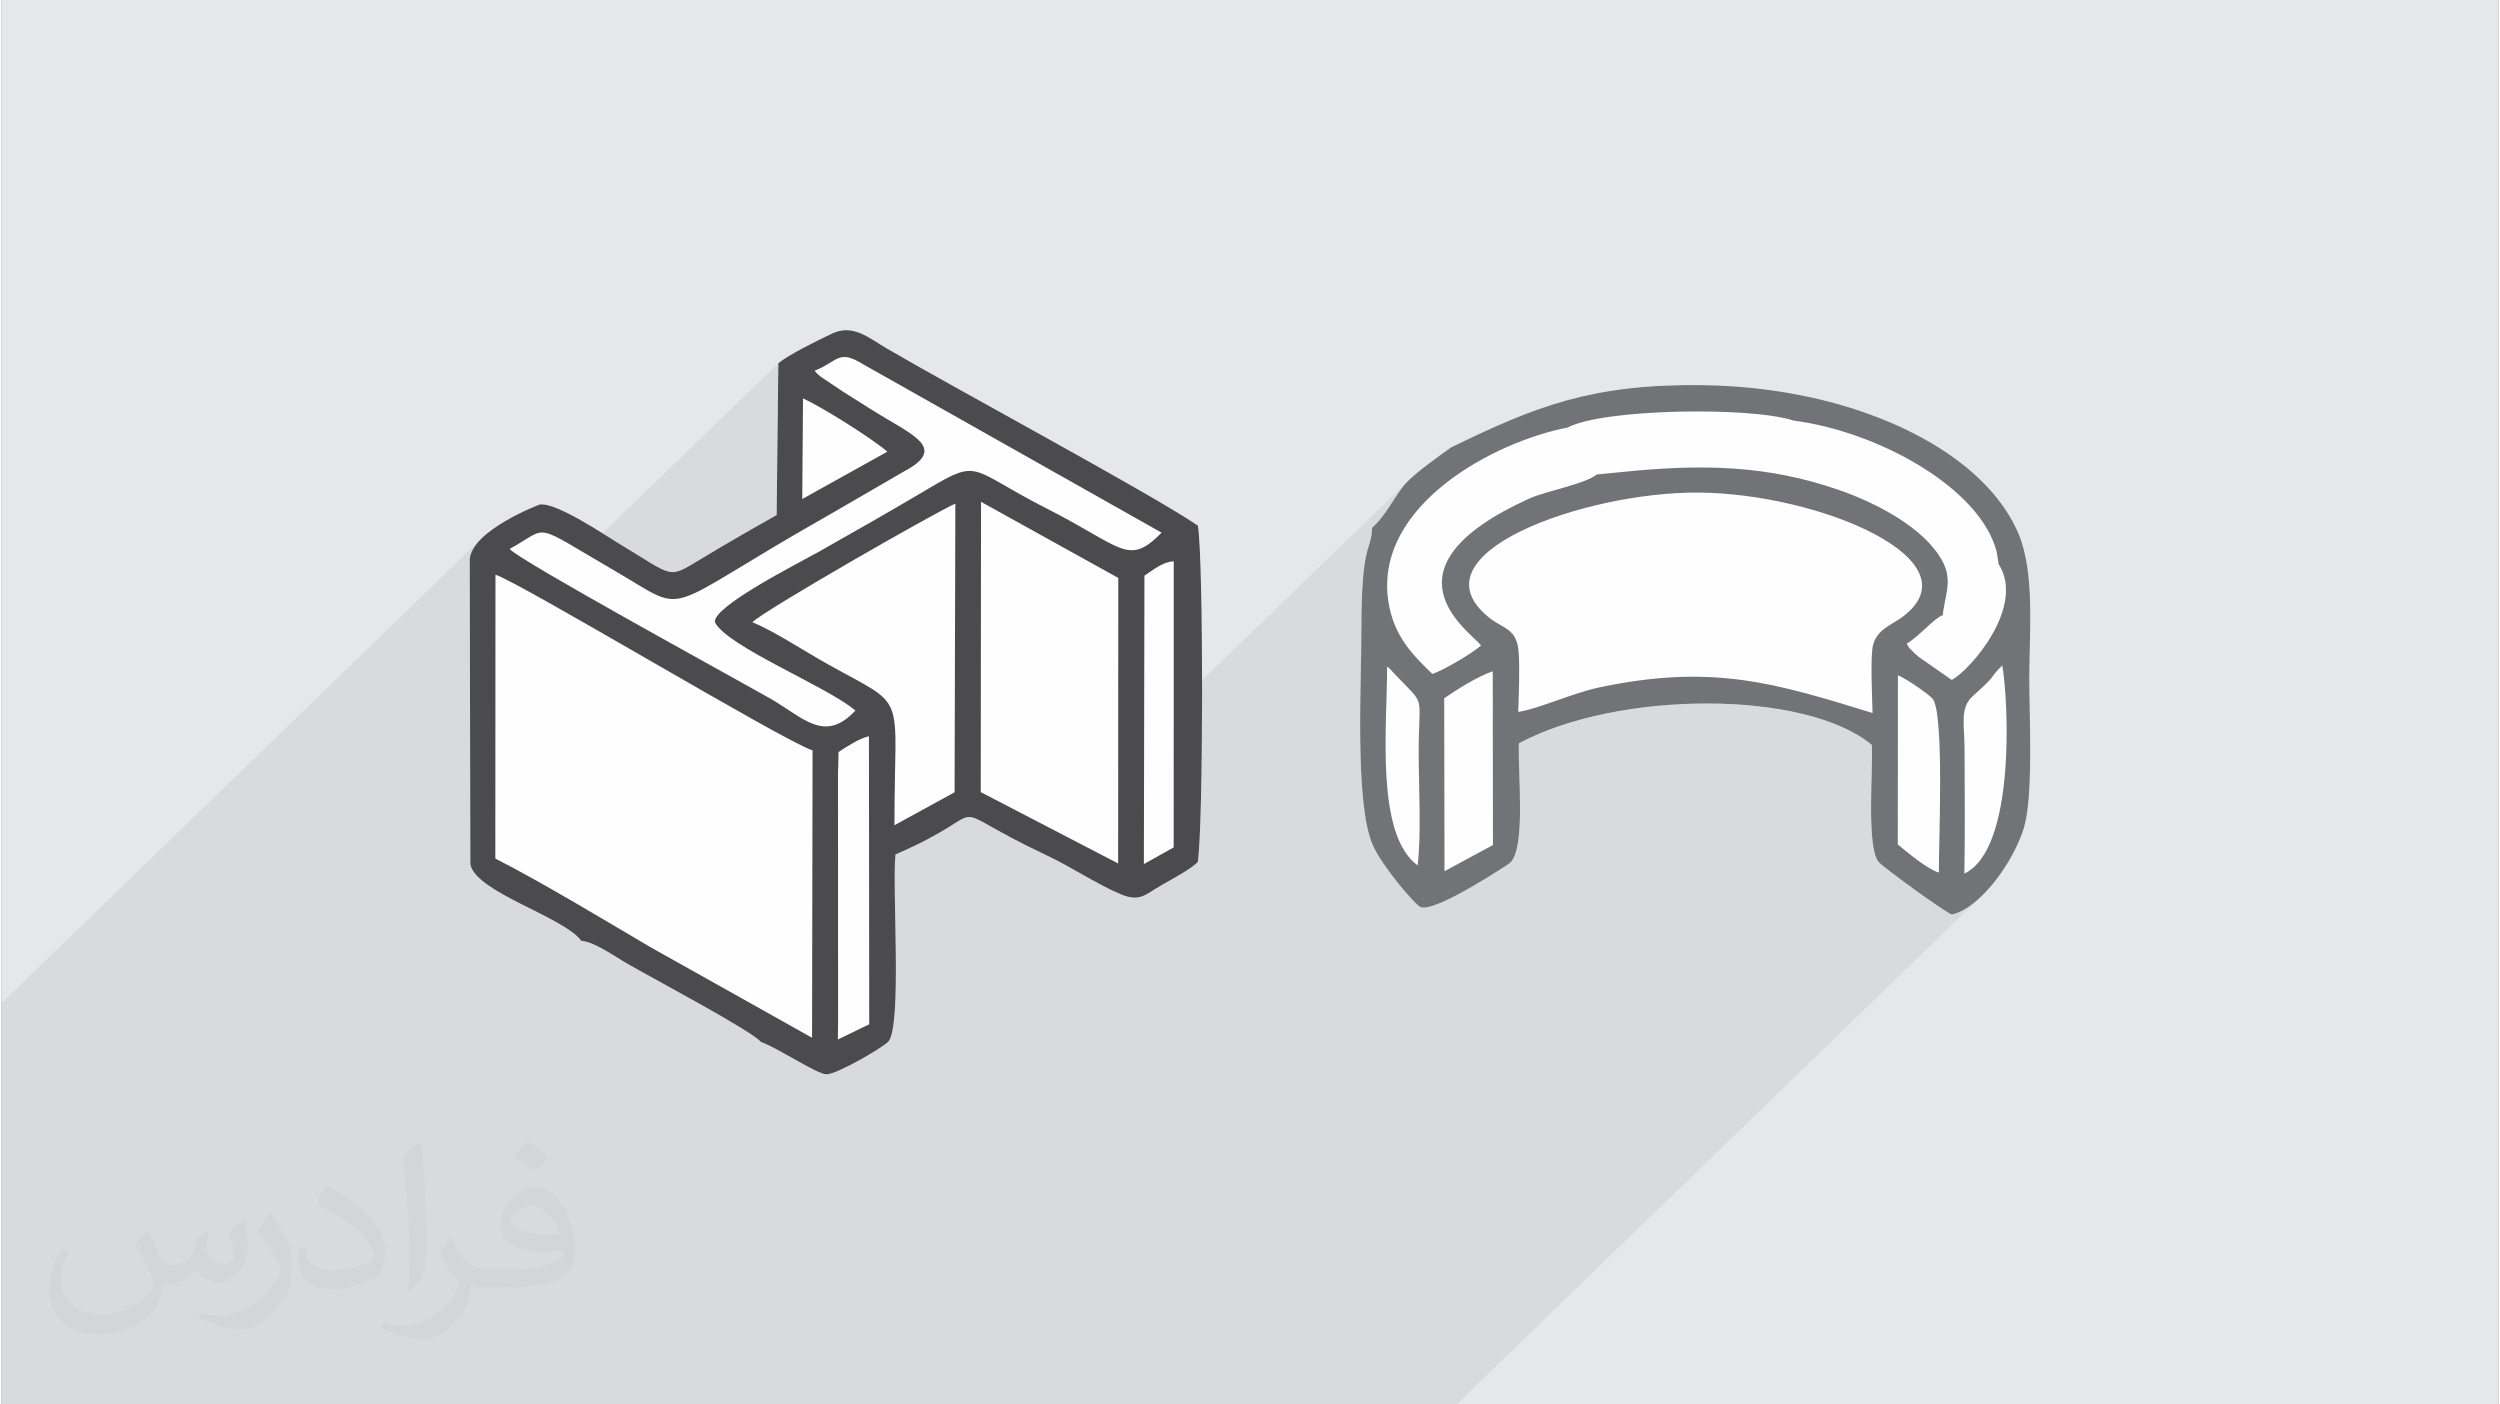
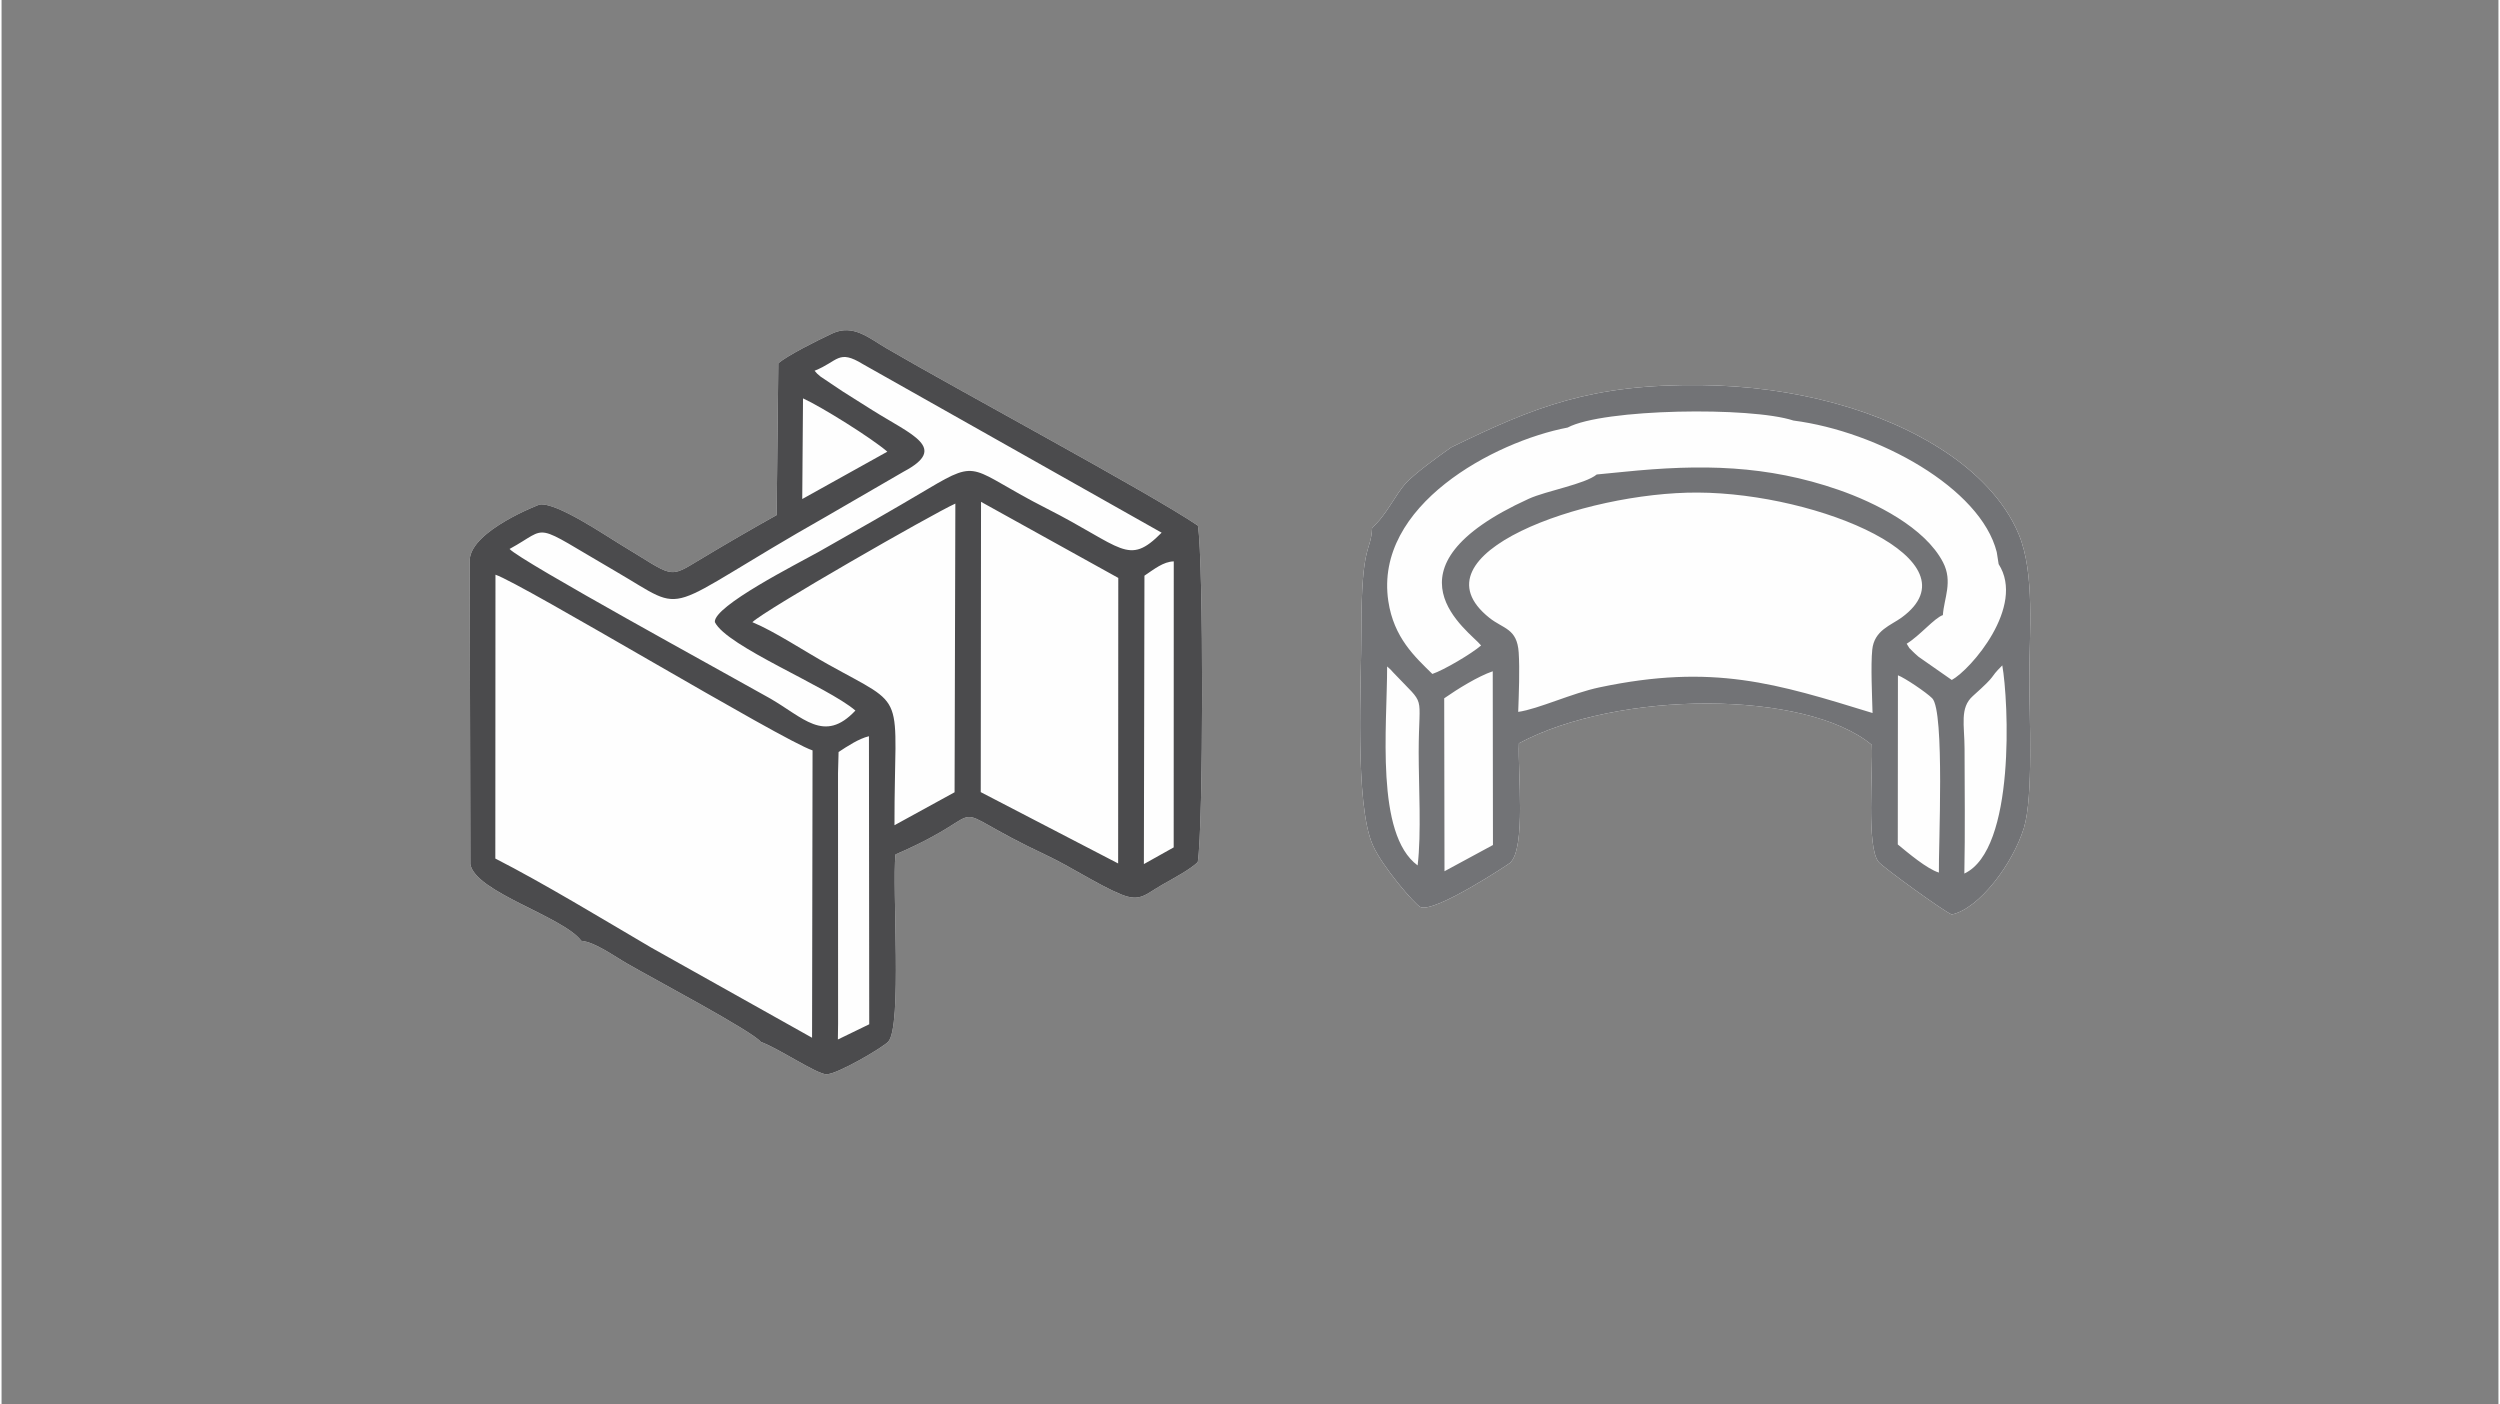
<svg xmlns="http://www.w3.org/2000/svg" xml:space="preserve" width="356px" height="200px" version="1.0" shape-rendering="geometricPrecision" text-rendering="geometricPrecision" image-rendering="optimizeQuality" fill-rule="evenodd" clip-rule="evenodd" viewBox="0 0 35600 20025">
  <rect x="0" y="0" width="35600" height="20025" fill="#808080" stroke="none" />
  <g id="Layer_x0020_1">
    <g id="_1552793937584">
-       <path fill="#E6E7E8" d="M0 0l35600 0 0 20025 -35600 0 0 -20025z" />
-       <path fill="#373435" fill-opacity="0.078" d="M20082 6830l-5423 5248 -42 -20 -222 -115 -175 -95 -136 -76 -104 -57 -79 -39 -64 -22 -54 -4 -53 12 -60 29 -74 45 -96 60 -125 75 -163 90 -207 104 -260 118 -2420 2342 -50 -29 -147 -84 -154 -87 -156 -88 -156 -87 -153 -84 -145 -80 -134 -73 -119 -67 -102 -56 -80 -46 -79 -47 -84 -52 -85 -52 -87 -51 -86 -46 -84 -39 -81 -28 -77 -15 -59 -65 -80 -65 -96 -65 -110 -65 -121 -66 -129 -66 -133 -67 -133 -68 -132 -68 -126 -68 -118 -70 -105 -70 -91 -71 -72 -72 -51 -73 -26 -74 -2 -748 4369 -4229 24 -2165 -4397 4255 -3 -1456 51 -154 116 -145 -6842 6623 0 137 0 1459 0 2143 0 750 0 1234 1436 0 1004 0 2203 0 843 0 963 0 2 0 175 0 176 0 92 0 403 0 694 0 460 0 441 0 173 0 2244 0 586 0 1005 0 629 0 3421 0 1824 0 1815 0 153 0 7521 -7280 -152 137 -154 101 -151 56 -74 -40 -126 -83 -160 -111 -177 -126 -175 -128 -155 -116 -116 -91 -59 -53 -30 -49 -24 -67 -19 -84 -15 -97 -10 -109 -6 -117 -4 -124 -1 -129 1 -130 2 -130 3 -126 3 -122 2 -114 2 -104 0 -91 -2 -77 -94 -71 -104 -67 -112 -63 -121 -57 -129 -53 -136 -48 -143 -44 -149 -39 -155 -35 -161 -30 -164 -25 -169 -21 -173 -16 -175 -12 -178 -7 -180 -2 -181 1 -182 7 -182 11 -182 15 -181 20 -180 25 -178 29 -175 33 -173 38 -168 42 -165 47 -160 51 -154 55 -149 60 -143 64 -136 69 -1866 1806 -66 -93 -87 -138 -65 -125 -45 -124 -37 -148 -29 -168 -24 -185 -18 -198 -12 -210 -9 -218 -4 -223 -2 -224 1 -223 3 -218 3 -211 4 -200 4 -186 2 -169 1 -150 2 -224 4 -193 7 -165 8 -138 11 -117 12 -96 13 -80 13 -67 14 -55 14 -48 13 -43 11 -40 11 -42 9 -46 7 -53 4 -62 73 -71 67 -79 62 -85 58 -87 57 -86 55 -84 56 -78 57 -69 56 -55z" />
      <path fill="#FEFEFE" d="M20669 6378c-190,133 -518,372 -643,507 -157,171 -281,462 -485,639 -16,365 -154,184 -153,1469 1,739 -98,2460 162,3055 135,308 601,847 679,884 199,93 1260,-613 1276,-627 234,-204 110,-1311 129,-1707 1410,-756 4084,-765 5032,23 18,366 -80,1462 98,1670 65,77 933,708 1042,748 394,-84 872,-728 1028,-1235 137,-447 77,-1598 77,-2128 0,-653 82,-1498 -150,-2057 -210,-507 -637,-903 -1037,-1170 -906,-604 -2162,-943 -3490,-958 -1572,-17 -2376,308 -3565,887zm-12403 7036c197,19 457,212 663,330 365,211 1791,967 1897,1112 239,83 787,454 932,461 147,7 806,-381 884,-465 200,-215 54,-2185 103,-2669 1540,-665 512,-761 2149,9 365,172 739,425 1070,561 275,112 347,-4 584,-138 176,-100 398,-218 507,-323 81,-505 84,-4299 2,-4798 -692,-469 -3432,-1938 -4443,-2530 -243,-142 -472,-349 -769,-210 -222,104 -631,309 -770,425l-24 2165c-347,193 -732,417 -1086,630 -473,285 -367,254 -1146,-214 -207,-124 -911,-605 -1149,-566 0,0 -967,365 -995,784l9 4343c67,398 1327,748 1582,1093z" />
      <g>
        <path fill="#727376" d="M27038 9628c98,37 404,243 489,328 181,183 88,2148 95,2485 -169,-51 -445,-285 -586,-401l2 -2412zm-6465 2794l-4 -2466c191,-133 483,-314 692,-385l3 2477 -691 374zm-818 -2920c52,44 39,35 92,91 475,503 359,255 358,1133 0,480 40,1158 -15,1613 -606,-446 -434,-1981 -435,-2837zm8230 2953c12,-590 4,-1191 3,-1781 -1,-337 -71,-582 118,-750 378,-338 207,-226 420,-437 89,501 193,2626 -541,2968zm-1309 -2289c-1370,-421 -2271,-708 -3892,-366 -394,83 -872,309 -1160,350 9,-246 23,-609 7,-847 -23,-345 -219,-335 -418,-494 -1141,-911 1357,-1794 2969,-1786 1730,7 4015,971 2910,1781 -154,113 -391,181 -420,458 -23,228 -2,661 4,904zm-3544 -3439l-388 38c-165,137 -719,233 -968,346 -2194,999 -841,1890 -681,2092 -136,118 -533,352 -695,406 -248,-244 -550,-516 -628,-1039 -203,-1365 1513,-2274 2557,-2474 507,-271 2616,-299 3219,-100 1210,157 2668,962 2899,1875l27 172c387,602 -399,1506 -668,1652l-474 -331c-23,-19 -70,-62 -87,-80 -76,-83 -11,7 -82,-106 188,-115 396,-368 516,-408 16,-241 145,-477 2,-753 -257,-496 -967,-852 -1490,-1033 -1021,-354 -1952,-369 -3059,-257zm-2463 -349c-190,133 -518,372 -643,507 -157,171 -281,462 -485,639 -16,365 -154,184 -153,1469 1,739 -98,2460 162,3055 135,308 601,847 679,884 199,93 1260,-613 1276,-627 234,-204 110,-1311 129,-1707 1410,-756 4084,-765 5032,23 18,366 -80,1462 98,1670 65,77 933,708 1042,748 394,-84 872,-728 1028,-1235 137,-447 77,-1598 77,-2128 0,-653 82,-1498 -150,-2057 -210,-507 -637,-903 -1037,-1170 -906,-604 -2162,-943 -3490,-958 -1572,-17 -2376,308 -3565,887z" />
        <path fill="#4B4B4D" d="M11934 10722c125,-82 289,-191 433,-225l4 4107 -447 217 3 -226 -1 -3571 8 -302zm-4892 -2528c372,122 4094,2366 4521,2505l-7 4097 -2291 -1284c-704,-413 -1531,-916 -2225,-1271l2 -4047zm9253 14c140,-94 270,-200 418,-204l-1 4078 -425 238 8 -4112zm-2330 -1053l1957 1085 -2 4071 -1959 -1017 4 -4139zm-3260 1716c174,-172 2568,-1544 2894,-1691l-11 4116 -857 470c-2,-1955 213,-1647 -949,-2295 -328,-182 -763,-471 -1077,-600zm722 -3191c261,118 981,568 1202,760l-1213 675 11 -1435zm1436 1044c642,-340 118,-520 -449,-877 -158,-100 -282,-177 -420,-265l-315 -211c-59,-48 -44,-37 -87,-85 340,-135 335,-311 689,-94l4259 2403c-480,485 -550,208 -1643,-347 -1099,-557 -939,-723 -1684,-280 -508,302 -1054,613 -1566,902 -290,163 -1500,772 -1477,1000 169,347 1606,920 2004,1261 -447,477 -745,94 -1231,-181 -617,-349 -3539,-1946 -3700,-2123 590,-320 281,-396 1509,317 1092,634 569,602 3014,-784l1097 -636zm-4597 6690c197,19 457,212 663,330 365,211 1791,967 1897,1112 239,83 787,454 932,461 147,7 806,-381 884,-465 200,-215 54,-2185 103,-2669 1540,-665 512,-761 2149,9 365,172 739,425 1070,561 275,112 347,-4 584,-138 176,-100 398,-218 507,-323 81,-505 84,-4299 2,-4798 -692,-469 -3432,-1938 -4443,-2530 -243,-142 -472,-349 -769,-210 -222,104 -631,309 -770,425l-24 2165c-347,193 -732,417 -1086,630 -473,285 -367,254 -1146,-214 -207,-124 -911,-605 -1149,-566 0,0 -967,365 -995,784l9 4343c67,398 1327,748 1582,1093z" />
      </g>
-       <path fill="#373435" fill-opacity="0.031" d="M2082 17547c68,103 112,202 155,312 32,64 49,183 199,183 44,0 107,-14 163,-45 63,-33 111,-83 136,-159l60 -202 146 -72 10 10c-20,76 -25,149 -25,206 0,169 146,233 262,233 68,0 129,-33 129,-95 0,-80 -34,-216 -78,-338 68,-68 136,-136 214,-191l12 6c34,144 53,286 53,381 0,93 -41,196 -75,264 -70,132 -194,237 -344,237 -114,0 -241,-57 -328,-163l-5 0c-82,102 -208,194 -412,194l-63 0c-10,134 -39,229 -83,314 -121,237 -480,404 -818,404 -470,0 -706,-272 -706,-633 0,-223 73,-431 185,-578l92 38c-70,134 -116,261 -116,385 0,338 274,499 592,499 293,0 657,-187 723,-404 -25,-237 -114,-349 -250,-565 41,-72 94,-144 160,-221l12 0zm5421 -1274c99,62 196,136 291,220 -53,75 -119,143 -201,203 -95,-77 -190,-143 -287,-213 66,-74 131,-146 197,-210zm51 926c-160,0 -291,105 -291,183 0,167 320,219 703,217 -48,-196 -216,-400 -412,-400zm-359 895c208,0 390,-6 529,-41 155,-40 286,-118 286,-172 0,-14 0,-31 -5,-45 -87,8 -187,8 -274,8 -281,0 -498,-64 -582,-222 -22,-44 -37,-93 -37,-149 0,-153 66,-303 182,-406 97,-85 204,-138 313,-138 197,0 354,158 464,408 60,136 102,293 102,491 0,132 -37,243 -119,326 -153,148 -435,204 -867,204l-196 0 0 0 -51 0c-107,0 -184,-19 -245,-66l-10 0c3,25 5,49 5,72 0,97 -32,221 -97,320 -192,286 -400,410 -580,410 -182,0 -405,-70 -606,-161l36 -70c65,27 155,45 279,45 325,0 752,-313 805,-618 -12,-25 -33,-58 -65,-93 -95,-113 -155,-208 -211,-307 48,-95 92,-171 133,-240l17 -2c139,283 265,446 546,446l44 0 0 0 204 0zm-1408 299c24,-130 27,-276 27,-413l0 -202c0,-377 -49,-926 -88,-1282 68,-75 163,-161 238,-219l22 6c51,450 63,971 63,1452 0,126 -5,249 -17,340 -7,114 -73,200 -214,332l-31 -14zm-1449 -596c7,177 94,317 398,317 189,0 349,-49 526,-134 32,-14 49,-33 49,-49 0,-111 -85,-258 -228,-392 -139,-126 -323,-237 -495,-311 -59,-25 -78,-52 -78,-77 0,-51 68,-158 124,-235l19 -2c197,103 418,256 580,427 148,157 240,316 240,489 0,128 -38,249 -102,361 -215,109 -446,192 -674,192 -277,0 -466,-130 -466,-436 0,-33 0,-84 12,-150l95 0zm-501 -503l173 278c63,103 121,215 121,392l0 227c0,183 -117,379 -306,573 -148,132 -279,188 -400,188 -180,0 -386,-56 -624,-159l27 -70c75,20 162,37 269,37 342,-2 692,-252 852,-557 19,-35 27,-68 27,-91 0,-35 -20,-74 -34,-109 -88,-165 -185,-315 -292,-454 56,-88 112,-173 173,-257l14 2z" />
    </g>
  </g>
</svg>